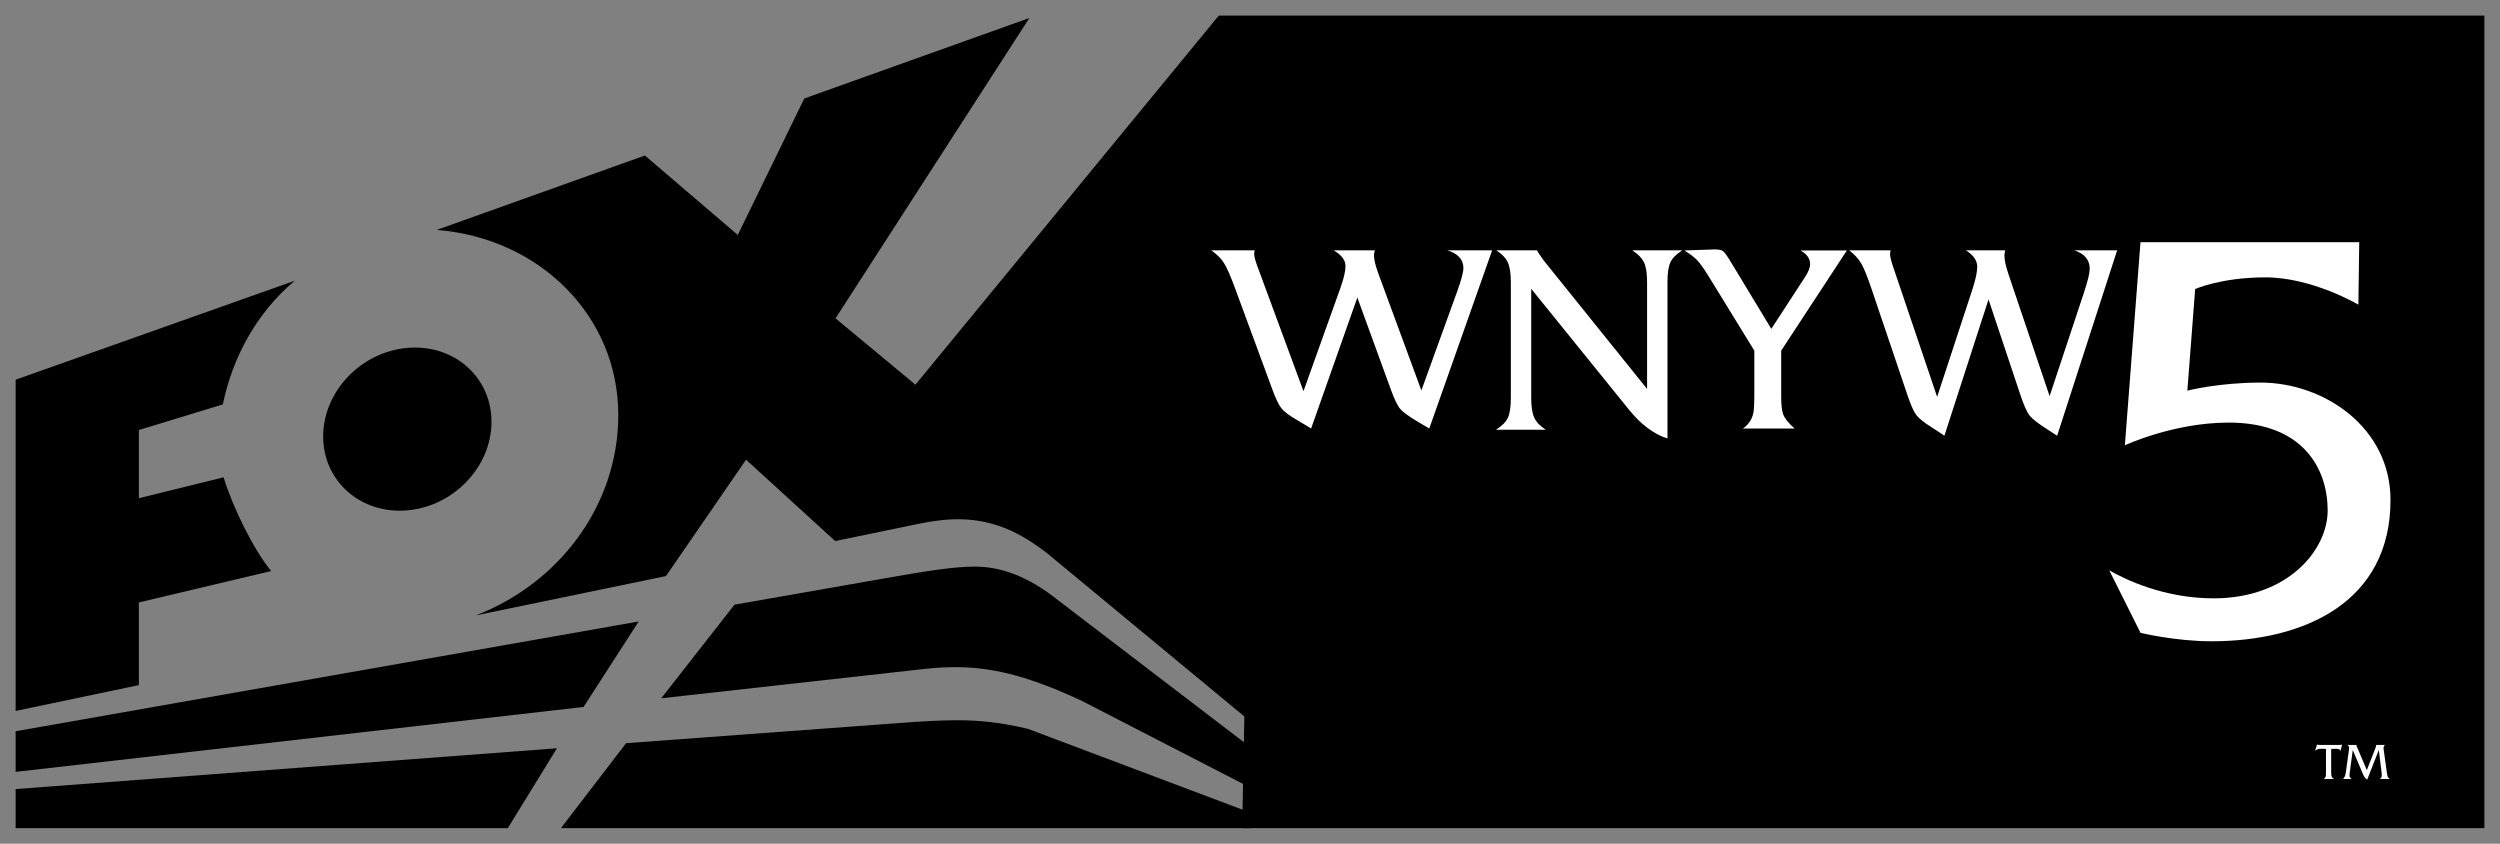
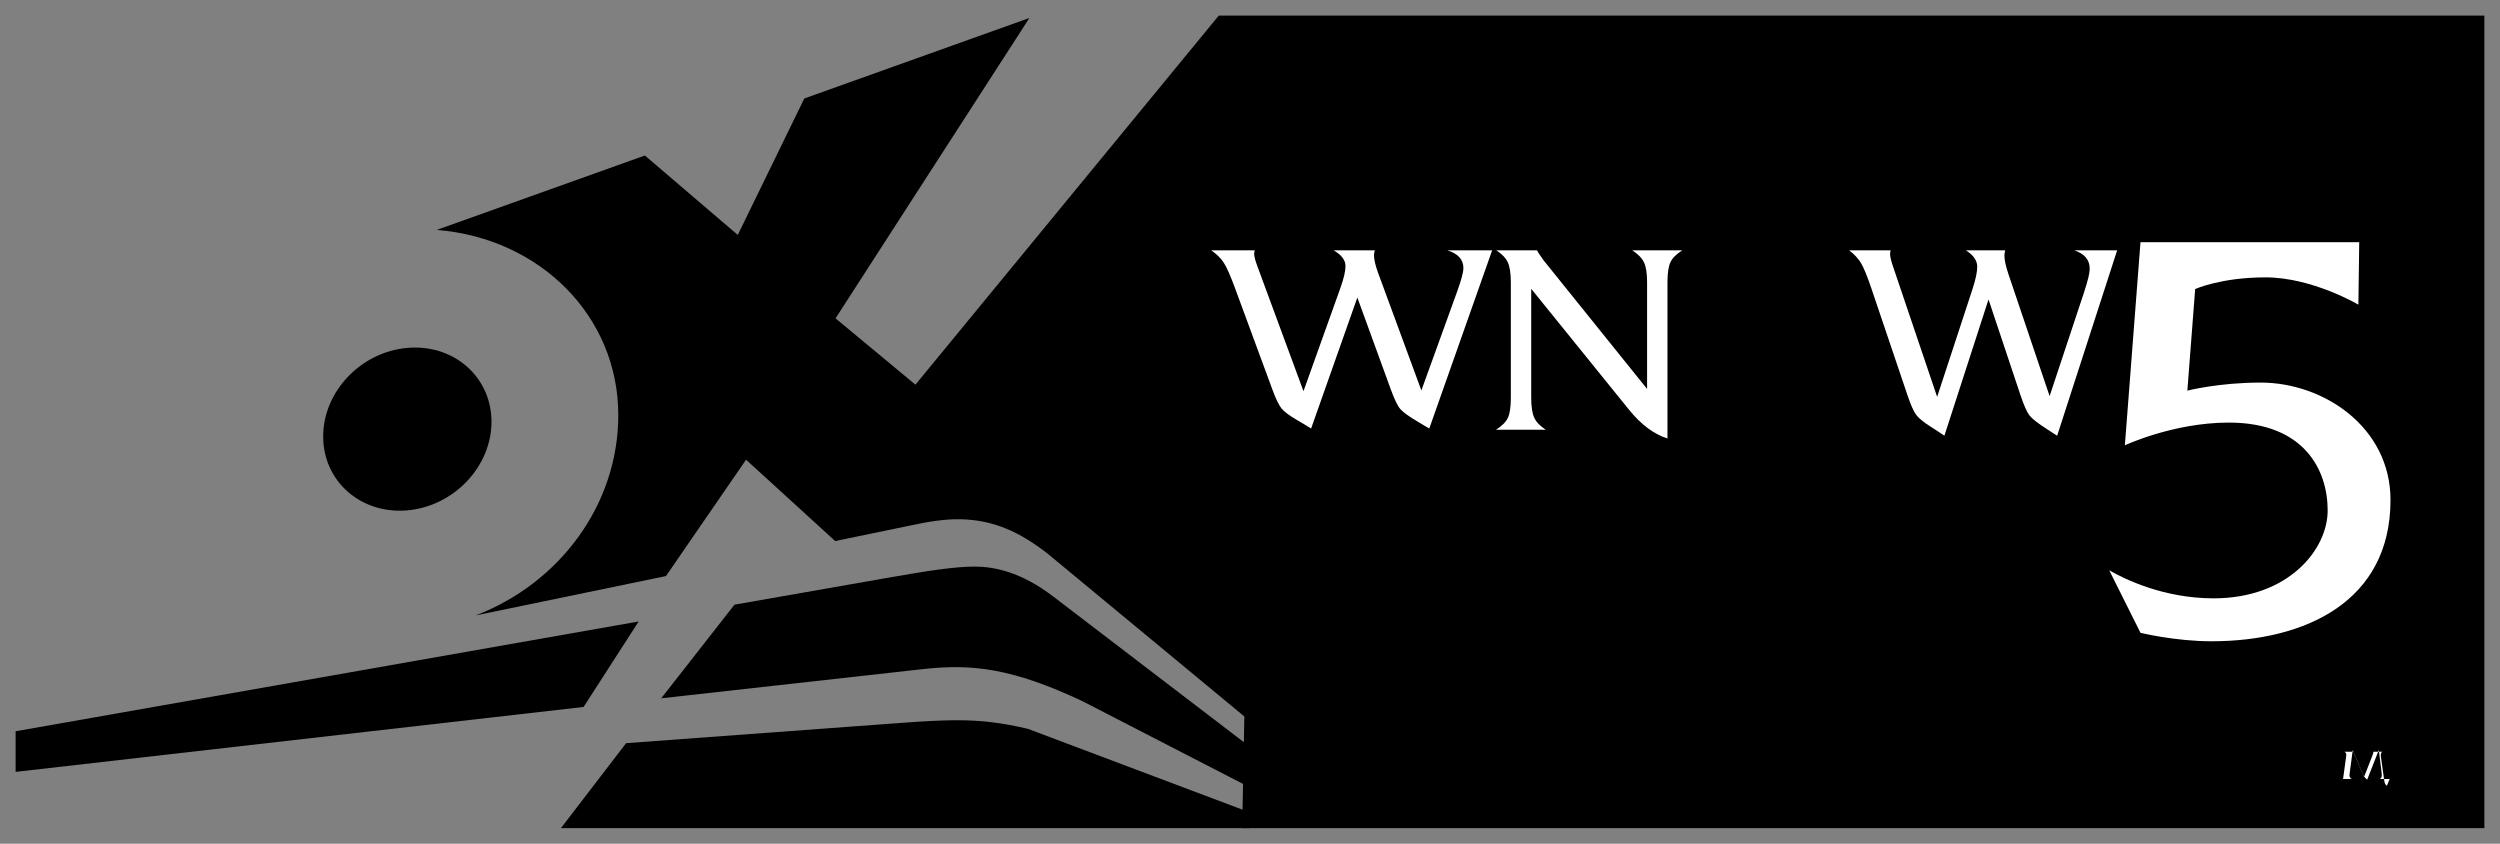
<svg xmlns="http://www.w3.org/2000/svg" xmlns:ns1="http://sodipodi.sourceforge.net/DTD/sodipodi-0.dtd" xmlns:ns2="http://www.inkscape.org/namespaces/inkscape" version="1.1" id="svg2" width="1600" height="540" viewBox="0 0 1600 540" ns1:docname="WNYW 5 (1986-May).svg" ns2:version="1.0.1 (3bc2e813f5, 2020-09-07)">
  <rect x="0" y="0" width="1600" height="540" fill="#808080" stroke="none" />
  <defs id="defs6" />
  <ns1:namedview pagecolor="#ffffff" bordercolor="#666666" borderopacity="1" objecttolerance="10" gridtolerance="10" guidetolerance="10" ns2:pageopacity="0" ns2:pageshadow="2" ns2:window-width="1920" ns2:window-height="1017" id="namedview4" showgrid="true" ns2:zoom="0.3425" ns2:cx="400.63151" ns2:cy="40.770119" ns2:window-x="-8" ns2:window-y="-8" ns2:window-maximized="1" ns2:current-layer="g10">
    <ns2:grid type="xygrid" id="grid873" />
  </ns1:namedview>
  <g ns2:groupmode="layer" ns2:label="Image" id="g10">
    <path style="opacity:1;fill:#000000;fill-opacity:1;stroke:none;stroke-width:0.69" d="M 408.757,397.738 10,468 v 26 l 363.487,-41.552 z" id="path4913" ns2:connector-curvature="0" ns1:nodetypes="ccccc" />
    <path style="opacity:1;fill:#000000;fill-opacity:1;stroke:none;stroke-width:0.69" d="m 612.851,460.953 c -0.97,-6.2e-4 -1.947,0.006 -2.932,0.017 -9.46,0.109 -19.716,0.694 -32.319,1.623 L 400.708,475.628 359,530 h 441 v -10 l -142.167,-53.55 c -17.427,-4.075 -30.433,-5.488 -44.982,-5.497 z" id="path3018-0" ns2:connector-curvature="0" ns1:nodetypes="scscccccss" />
    <path style="opacity:1;fill:#000000;fill-opacity:1;stroke:none;stroke-width:0.92" d="M 658.816,11.505 514.752,63.025 472.175,150.354 412.712,99.522 279.537,147.143 c 66.252,5.337 116.166,55.355 116.168,118.481 0,57.478 -37.6,107.628 -91.29,128.258 l 121.812,-25.204 51.246,-74.462 57.044,52.059 46.992,-9.72 c 12.83,-2.778 23.233,-4.43 33.048,-4.24 21.593,0.418 38.252,8.318 55.792,21.914 L 796.394,458.548 795,530 H 1590 V 10 H 780 l -194.122,236.191 -51.139,-42.445 z" id="path4215" ns2:connector-curvature="0" ns1:nodetypes="cccccscccccsccccccccc" />
    <path style="opacity:1;fill:#000000;fill-opacity:1;fill-rule:evenodd;stroke:none;stroke-width:10.353;stroke-linecap:round;stroke-linejoin:round;stroke-miterlimit:4;stroke-dasharray:none;stroke-opacity:1" d="m 266.069,222.441 c -1.786,-0.018 -3.58,0.05 -5.375,0.205 -29.749,2.592 -53.866,27.973 -53.865,56.688 -8.2e-4,28.715 24.116,49.89 53.865,47.295 29.746,-2.595 53.859,-27.976 53.857,-56.688 -0.001,-26.701 -20.958,-47.233 -48.482,-47.5 z" id="path4907" ns2:connector-curvature="0" ns1:nodetypes="cccsccc" />
-     <path id="path4919" d="M 356.443,478.889 10,505 v 25 h 315 z" style="opacity:1;fill:#000000;fill-opacity:1;stroke:none;stroke-width:0.69" ns2:connector-curvature="0" ns1:nodetypes="ccccc" />
    <path id="path4921" d="m 624.132,362.623 c -13.055,-0.086 -31.303,2.84 -56.268,7.218 l -97.796,17.147 -46.887,59.919 167.664,-18.698 c 31.414,-3.503 57.095,-0.473 101.61,20.39 L 800,504 v -26 l -125.904,-96.214 c -20.953,-16.012 -38.105,-19.085 -49.963,-19.163 z" style="opacity:1;fill:#000000;fill-opacity:1;stroke:none;stroke-width:0.69" ns2:connector-curvature="0" ns1:nodetypes="ssccssccss" />
-     <path ns1:nodetypes="ccccccccccc" ns2:connector-curvature="0" id="path4923" d="M 188.7,179.634 10,243 v 212 l 78.872,-16.533 v -52.902 l 84.648,-20.099 c -11.43,-14.116 -24.37,-40.313 -30.422,-59.985 l -54.226,13.371 v -43.651 l 53.757,-16.398 c 6.143,-30.089 21.782,-58.911 46.071,-79.169 z" style="opacity:1;fill:#000000;fill-opacity:1;stroke:none;stroke-width:0.92" />
    <g transform="matrix(13.92,0,0,13.158,-2619.865,57.805)" style="font-style:normal;font-weight:bold;font-size:25.05px;font-family:'Friz Quadrata';text-align:start;text-anchor:start;opacity:1;fill:#ffffff;fill-opacity:1" id="text3002">
      <path d="m 288.777,14.606 0.359,-4.94 c 0,0 1.187,-0.568 3.233,-0.568 2.155,0 4.271,1.328 4.271,1.328 l 0.039,-3.04 h -10.057 l -0.718,9.88 c 0,0 2.222,-1.102 4.767,-1.105 3.494,-0.004 4.557,2.321 4.557,4.271 0,1.921 -1.821,4.278 -5.243,4.278 -2.284,0 -4.08,-0.925 -4.799,-1.363 l 1.437,3.04 c 0,0 1.587,0.411 3.261,0.411 4.31,0 8.233,-1.931 8.233,-6.871 0,-3.541 -3.07,-5.712 -5.972,-5.712 -1.93,0 -3.366,0.392 -3.366,0.392 z" style="font-style:normal;font-weight:bold;font-size:25.05px;font-family:'Friz Quadrata';text-align:start;text-anchor:start;fill:#ffffff;fill-opacity:1;stroke-width:0.953" id="path3026" ns2:connector-curvature="0" ns1:nodetypes="ccsccccsssccsssc" />
    </g>
    <g transform="matrix(6.76,0,0,5.863,-911.074,-71.074)" style="font-style:normal;font-weight:bold;font-size:25.05px;font-family:'Friz Quadrata TT';text-align:start;text-anchor:start;opacity:1;fill:#ffffff;fill-opacity:1" id="text3006">
      <path d="m 276.043,39.449 -5.954,19.453 c -0.142,-0.108 -0.48,-0.34 -1.014,-0.698 -0.872,-0.59 -1.442,-1.06 -1.709,-1.408 -0.267,-0.349 -0.569,-1.06 -0.907,-2.133 l -3.178,-10.062 -4.379,14.301 c -0.338,-0.251 -0.774,-0.555 -1.308,-0.912 -0.748,-0.501 -1.247,-0.93 -1.496,-1.288 -0.249,-0.358 -0.534,-1.037 -0.854,-2.039 l -3.551,-11.108 c -0.428,-1.342 -0.779,-2.259 -1.055,-2.751 -0.276,-0.492 -0.672,-0.944 -1.188,-1.355 h 4.112 c -0.036,0.215 -0.054,0.331 -0.054,0.349 -1e-5,0.287 0.098,0.734 0.294,1.342 l 4.379,13.684 3.497,-11.269 c 0.32,-1.038 0.481,-1.834 0.481,-2.389 -3e-5,-0.644 -0.374,-1.216 -1.121,-1.717 h 3.898 c -0.053,0.233 -0.08,0.412 -0.08,0.537 -2e-5,0.465 0.133,1.118 0.4,1.959 l 4.086,12.799 3.417,-10.894 c 0.374,-1.198 0.561,-2.021 0.561,-2.468 -2e-5,-0.93 -0.507,-1.574 -1.522,-1.932 z" style="font-style:normal;font-weight:bold;font-size:25.05px;font-family:'Friz Quadrata TT';text-align:start;text-anchor:start;fill:#ffffff;fill-opacity:1;stroke-width:1.069" id="path3030" ns2:connector-curvature="0" />
      <path d="m 294.044,39.449 c -0.568,0.413 -0.944,0.85 -1.127,1.31 -0.184,0.46 -0.276,1.188 -0.276,2.183 v 17.045 c -1.286,-0.469 -2.497,-1.512 -3.632,-3.127 l -9.268,-13.213 v 11.889 c 0,0.977 0.096,1.704 0.288,2.183 0.192,0.479 0.555,0.916 1.089,1.31 h -4.709 c 0.568,-0.413 0.943,-0.85 1.127,-1.31 0.184,-0.46 0.276,-1.188 0.276,-2.183 V 42.942 c 0,-0.976 -0.096,-1.704 -0.288,-2.183 -0.192,-0.479 -0.555,-0.916 -1.089,-1.31 h 3.857 c 0.033,0.113 0.242,0.479 0.626,1.099 l 9.794,14.031 V 42.942 c -2e-5,-0.976 -0.096,-1.699 -0.288,-2.169 -0.192,-0.47 -0.564,-0.911 -1.115,-1.324 z" style="font-style:normal;font-weight:bold;font-size:25.05px;font-family:'Friz Quadrata TT';text-align:start;text-anchor:start;fill:#ffffff;fill-opacity:1;stroke-width:1.06" id="path3032" ns2:connector-curvature="0" />
-       <path d="m 309.626,39.46 -6.217,10.938 v 5.035 c -10e-6,0.895 0.064,1.539 0.192,1.93 0.16,0.466 0.52,0.979 1.08,1.538 h -4.897 c 0.528,-0.429 0.856,-0.989 0.984,-1.678 0.064,-0.317 0.096,-1.016 0.096,-2.098 v -4.727 l -4.369,-8.196 c -0.432,-0.802 -0.784,-1.367 -1.056,-1.693 -0.272,-0.326 -0.672,-0.676 -1.2,-1.049 l 2.88,-0.112 c 0.384,2e-5 0.648,0.065 0.792,0.196 0.144,0.131 0.392,0.532 0.744,1.203 l 3.816,7.272 3.192,-5.65 c 0.32,-0.559 0.481,-1.035 0.481,-1.426 -10e-6,-0.597 -0.304,-1.091 -0.913,-1.483 z" style="font-style:normal;font-weight:bold;font-size:25.05px;font-family:'Friz Quadrata TT';text-align:start;text-anchor:start;fill:#ffffff;fill-opacity:1;stroke-width:1.034" id="path3034" ns2:connector-curvature="0" />
      <path d="m 335.214,39.449 -5.681,20.239 c -0.136,-0.112 -0.458,-0.354 -0.968,-0.726 -0.832,-0.614 -1.376,-1.102 -1.631,-1.465 -0.255,-0.363 -0.543,-1.103 -0.866,-2.219 l -3.032,-10.469 -4.178,14.879 c -0.322,-0.261 -0.738,-0.577 -1.248,-0.949 -0.714,-0.521 -1.189,-0.968 -1.427,-1.34 -0.238,-0.372 -0.509,-1.079 -0.815,-2.121 l -3.388,-11.557 c -0.408,-1.396 -0.743,-2.35 -1.006,-2.862 -0.263,-0.512 -0.641,-0.982 -1.134,-1.41 h 3.924 c -0.034,0.223 -0.051,0.344 -0.051,0.363 0,0.298 0.093,0.764 0.281,1.396 l 4.178,14.237 3.337,-11.724 c 0.306,-1.08 0.459,-1.908 0.459,-2.485 -10e-6,-0.67 -0.357,-1.265 -1.07,-1.786 h 3.719 c -0.051,0.242 -0.076,0.428 -0.076,0.559 -10e-6,0.484 0.127,1.163 0.382,2.038 l 3.898,13.316 3.261,-11.334 c 0.357,-1.247 0.535,-2.103 0.535,-2.568 -2e-5,-0.968 -0.484,-1.638 -1.452,-2.011 z" style="font-style:normal;font-weight:bold;font-size:25.05px;font-family:'Friz Quadrata TT';text-align:start;text-anchor:start;fill:#ffffff;fill-opacity:1;stroke-width:1.065" id="path3036" ns2:connector-curvature="0" />
    </g>
-     <path ns2:connector-curvature="0" id="path3115" style="font-style:normal;font-weight:bold;font-size:34.95px;font-family:'Friz Quadrata TT';text-align:start;text-anchor:start;opacity:1;fill:#ffffff;stroke-width:5.99" d="m 1498.985,476.522 -1.068,3.956 c -0.292,-0.565 -0.732,-0.932 -1.318,-1.099 -0.356,-0.105 -0.952,-0.157 -1.79,-0.157 -0.166,3e-5 -0.444,0.015 -0.832,0.047 -0.387,0.031 -0.884,0.047 -1.491,0.047 h -0.534 v 15.352 c 0,1.088 0.115,1.889 0.345,2.401 0.23,0.513 0.701,1.01 1.413,1.491 h -6.562 c 0.712,-0.377 1.162,-0.994 1.35,-1.852 0.084,-0.398 0.125,-1.193 0.125,-2.387 v -15.006 c -0.649,-0.063 -1.538,-0.094 -2.668,-0.094 -1.005,0 -1.758,0.063 -2.26,0.189 -0.649,0.167 -1.329,0.523 -2.041,1.067 l 1.224,-3.956 c 0.44,0.146 1.005,0.219 1.695,0.219 h 12.464 c 0.272,3e-5 0.554,-0.01 0.847,-0.031 0.293,-0.021 0.439,-0.031 0.439,-0.031 0.105,-0.021 0.325,-0.073 0.66,-0.157 z" ns1:nodetypes="cccssscsscccscscccsccccc" />
-     <path ns2:connector-curvature="0" id="path3117" style="font-style:normal;font-weight:bold;font-size:34.95px;font-family:'Friz Quadrata TT';text-align:start;text-anchor:start;opacity:1;fill:#ffffff;stroke-width:5.99" d="m 1529.378,498.56 h -6.405 c 0.921,-0.398 1.381,-1.235 1.381,-2.511 0,-0.398 -0.054,-1.016 -0.156,-1.853 L 1522.44,480.006 1515,499 c -0.795,-0.67 -1.355,-1.219 -1.68,-1.648 -0.325,-0.429 -0.675,-1.093 -1.052,-1.993 l -6.498,-15.352 -1.947,14.63 c -0.105,0.795 -0.156,1.371 -0.156,1.726 0,0.837 0.44,1.57 1.319,2.198 h -5.431 c 0.921,-0.879 1.518,-2.334 1.79,-4.364 l 1.915,-13.939 c 0.125,-0.921 0.187,-1.486 0.187,-1.695 -2e-4,-0.67 -0.387,-1.277 -1.161,-1.821 h 5.808 c 0,0.293 0.105,0.681 0.315,1.162 l 6.372,14.975 5.369,-13.75 c 0.418,-1.068 0.628,-1.863 0.628,-2.387 h 5.746 c -0.691,0.335 -1.037,1.026 -1.037,2.072 0,0.335 0.031,0.732 0.095,1.193 l 2.041,14.63 c 0.166,1.172 0.35,1.999 0.549,2.48 0.2,0.481 0.602,0.963 1.209,1.444 z" ns1:nodetypes="ccscccscccsccccscccccccsccccc" />
+     <path ns2:connector-curvature="0" id="path3117" style="font-style:normal;font-weight:bold;font-size:34.95px;font-family:'Friz Quadrata TT';text-align:start;text-anchor:start;opacity:1;fill:#ffffff;stroke-width:5.99" d="m 1529.378,498.56 h -6.405 c 0.921,-0.398 1.381,-1.235 1.381,-2.511 0,-0.398 -0.054,-1.016 -0.156,-1.853 L 1522.44,480.006 1515,499 c -0.795,-0.67 -1.355,-1.219 -1.68,-1.648 -0.325,-0.429 -0.675,-1.093 -1.052,-1.993 l -6.498,-15.352 -1.947,14.63 c -0.105,0.795 -0.156,1.371 -0.156,1.726 0,0.837 0.44,1.57 1.319,2.198 h -5.431 l 1.915,-13.939 c 0.125,-0.921 0.187,-1.486 0.187,-1.695 -2e-4,-0.67 -0.387,-1.277 -1.161,-1.821 h 5.808 c 0,0.293 0.105,0.681 0.315,1.162 l 6.372,14.975 5.369,-13.75 c 0.418,-1.068 0.628,-1.863 0.628,-2.387 h 5.746 c -0.691,0.335 -1.037,1.026 -1.037,2.072 0,0.335 0.031,0.732 0.095,1.193 l 2.041,14.63 c 0.166,1.172 0.35,1.999 0.549,2.48 0.2,0.481 0.602,0.963 1.209,1.444 z" ns1:nodetypes="ccscccscccsccccscccccccsccccc" />
  </g>
</svg>